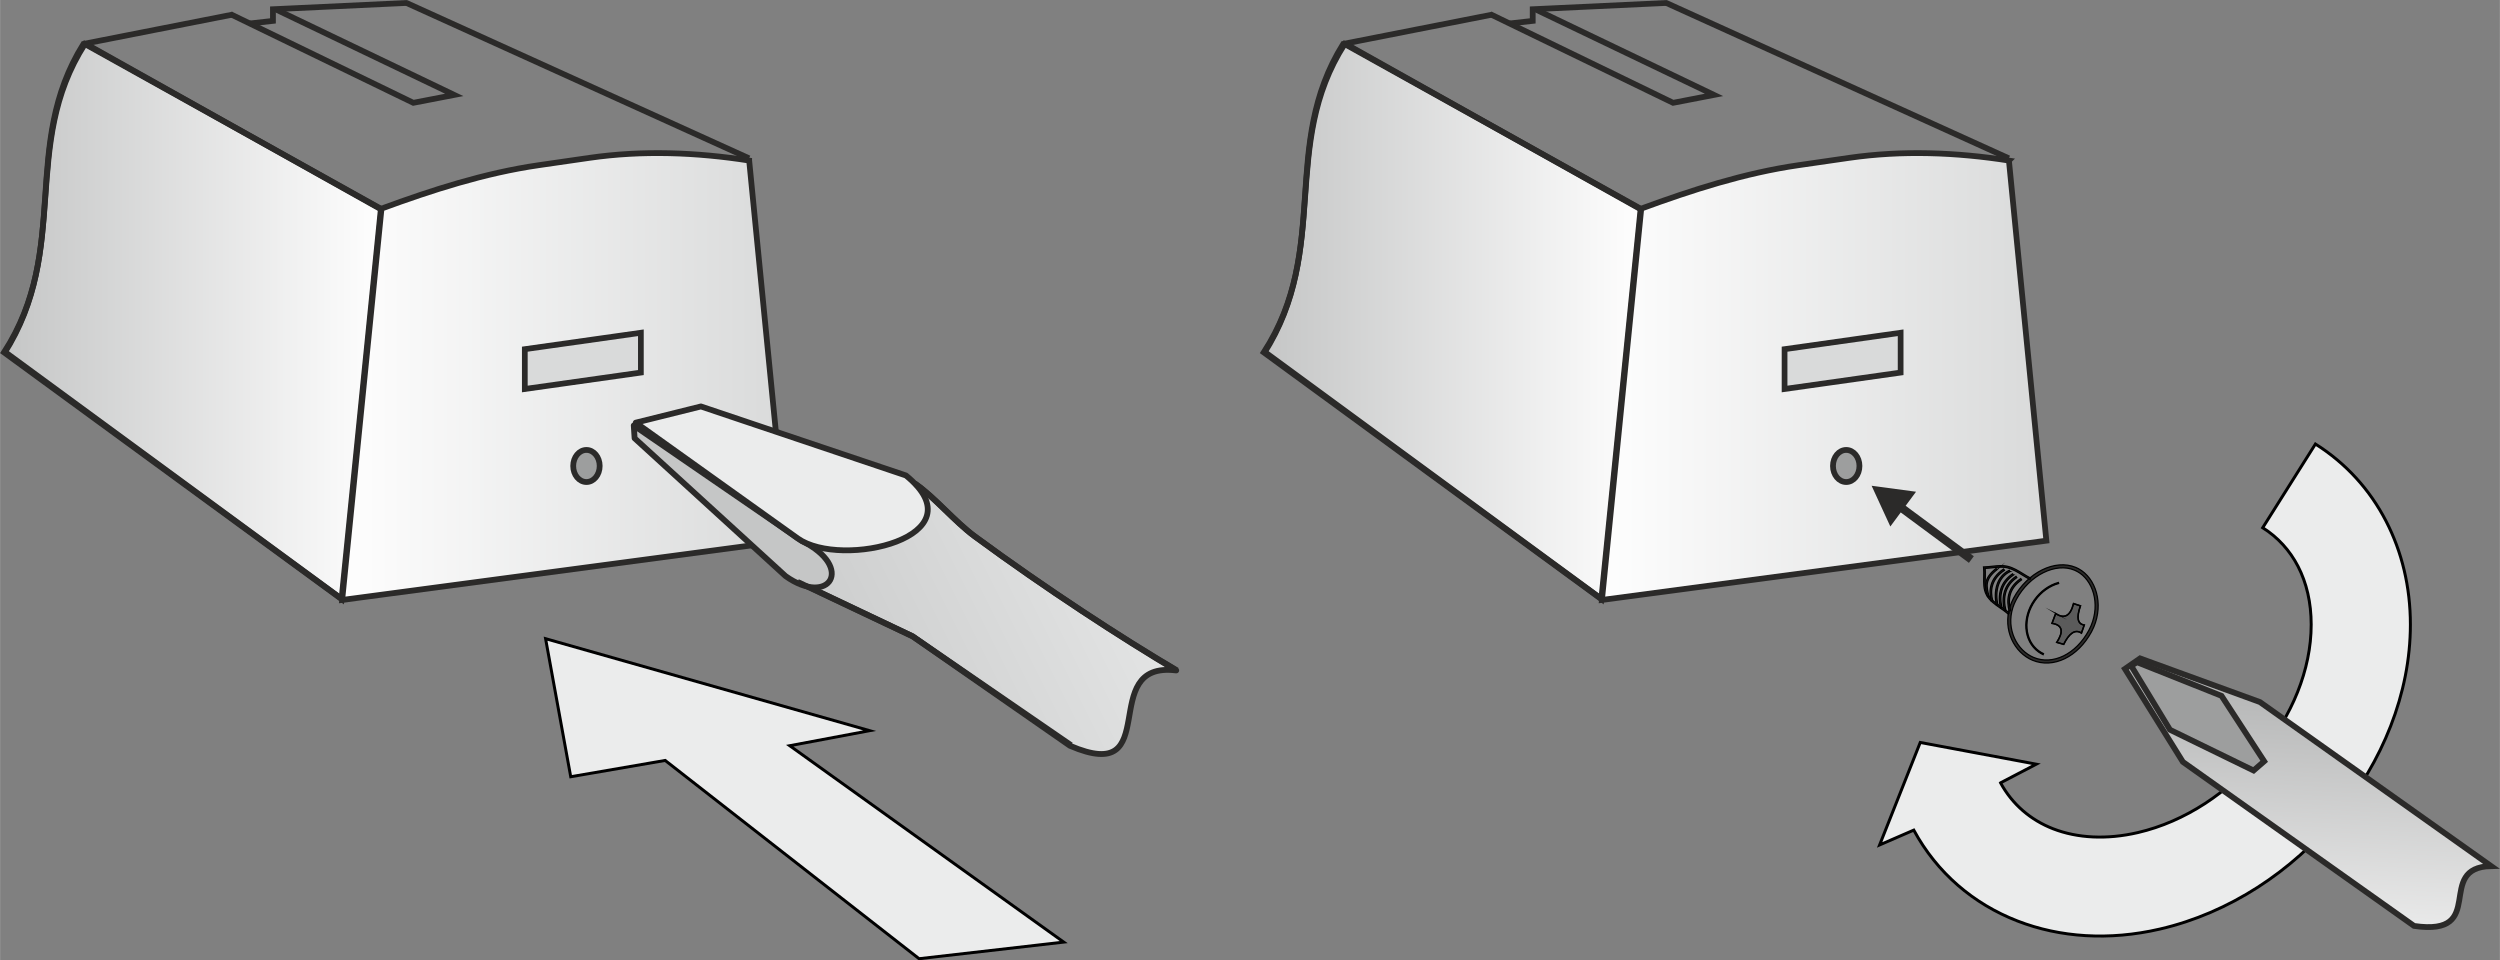
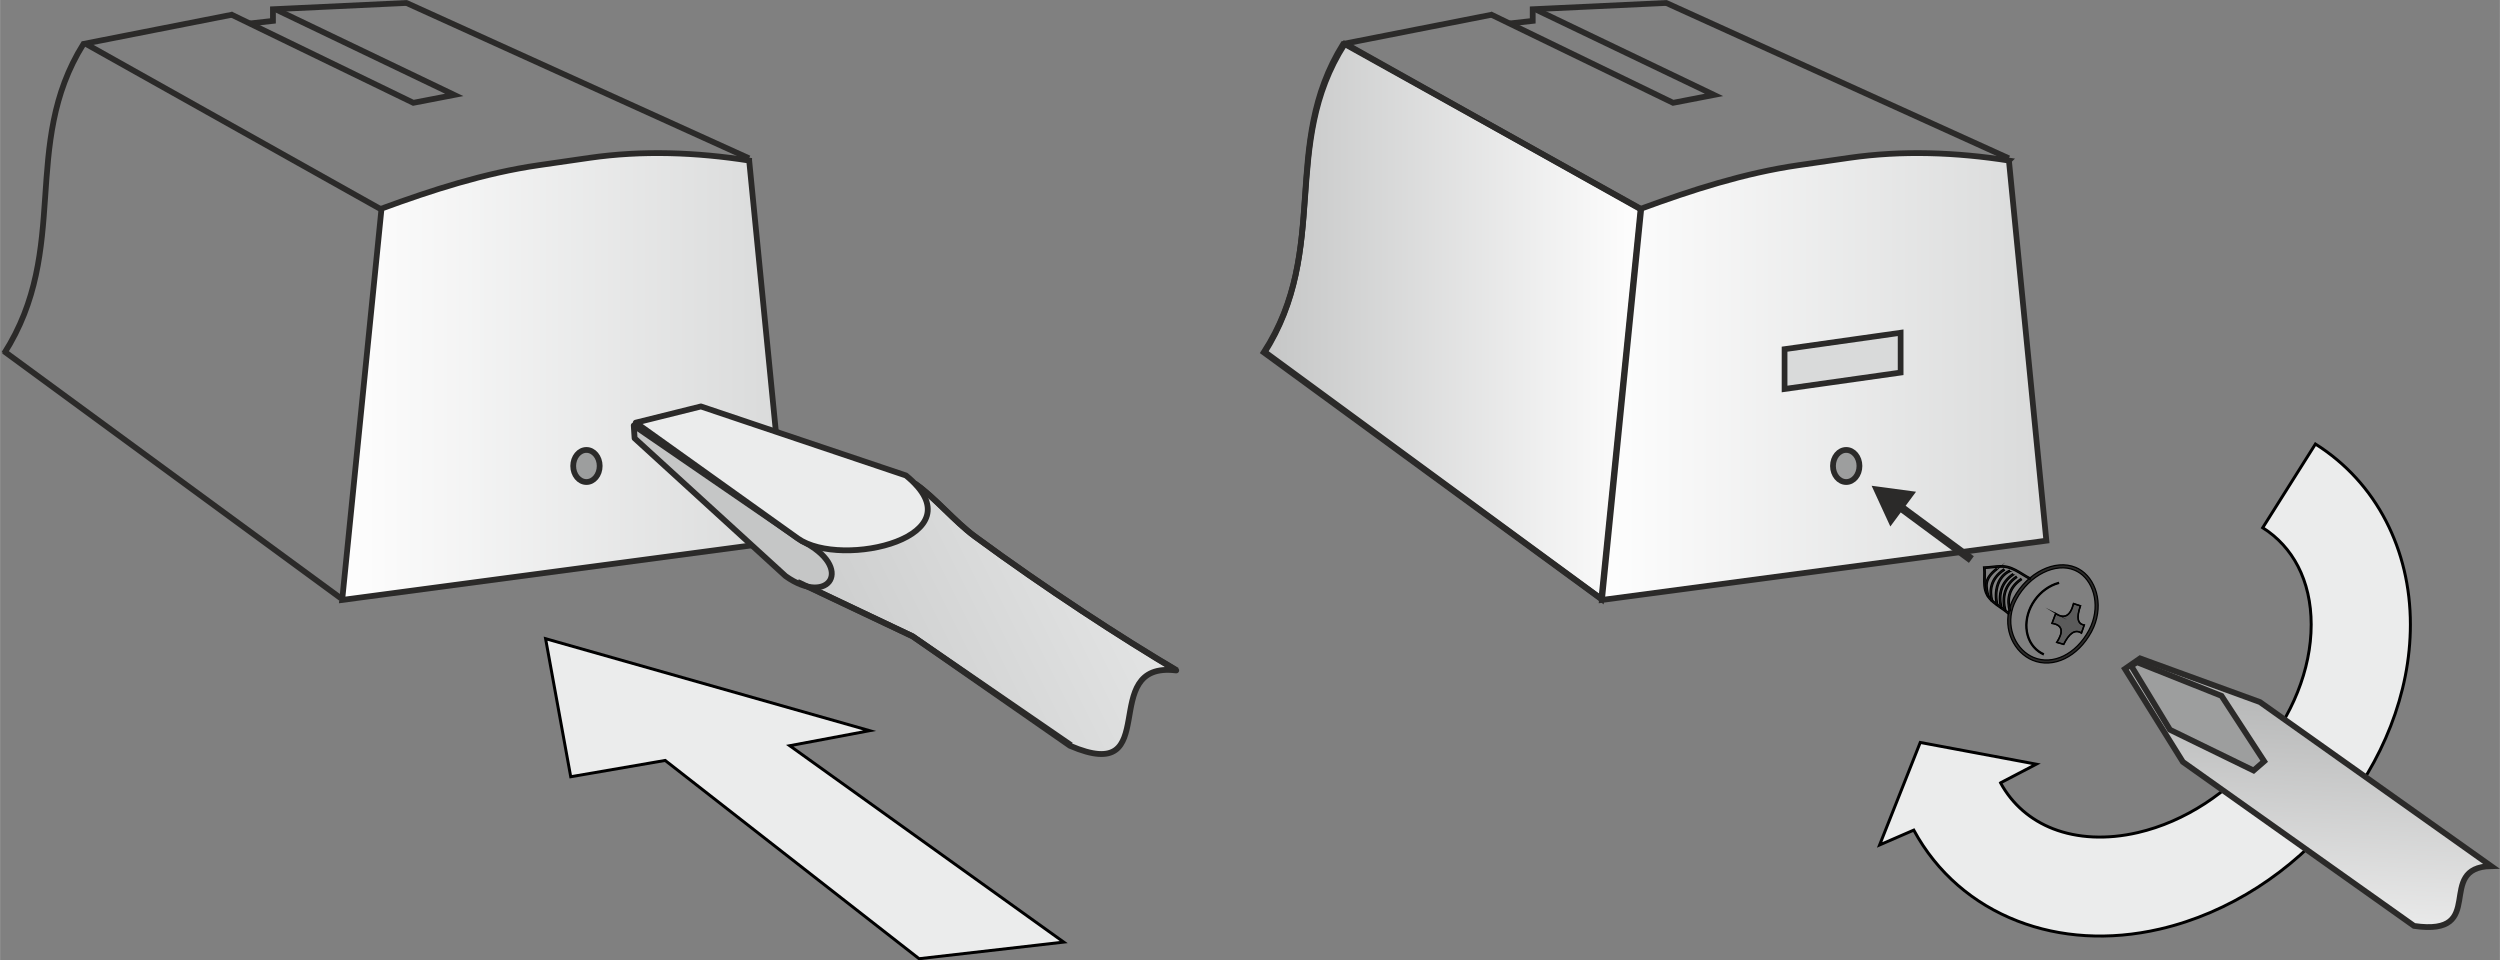
<svg xmlns="http://www.w3.org/2000/svg" xml:space="preserve" width="1786px" height="686px" version="1.1" style="shape-rendering:geometricPrecision; text-rendering:geometricPrecision; image-rendering:optimizeQuality; fill-rule:evenodd; clip-rule:evenodd" viewBox="0 0 1652.36 634.71">
  <rect x="0" y="0" width="1652.36" height="634.71" fill="#808080" stroke="none" />
  <defs>
    <style type="text/css">
   
    .str1 {stroke:black;stroke-width:1.97;stroke-miterlimit:22.926}
    .str0 {stroke:#2B2A29;stroke-width:3.82;stroke-miterlimit:22.926}
    .str3 {stroke:black;stroke-width:0.83;stroke-miterlimit:22.926}
    .str2 {stroke:#2B2A29;stroke-width:3.86;stroke-linejoin:round;stroke-miterlimit:22.926}
    .fil2 {fill:none}
    .fil8 {fill:#EBECEC}
    .fil3 {fill:#D9DADA}
    .fil7 {fill:#C5C6C6}
    .fil4 {fill:#9D9E9E}
    .fil10 {fill:#5B5B5B}
    .fil5 {fill:#EBECEC;fill-rule:nonzero}
    .fil9 {fill:#2B2A29;fill-rule:nonzero}
    .fil1 {fill:url(#id0)}
    .fil6 {fill:url(#id1)}
    .fil0 {fill:url(#id2)}
    .fil11 {fill:url(#id3)}
   
  </style>
    <linearGradient id="id0" gradientUnits="objectBoundingBox" x1="100%" y1="49.679%" x2="0%" y2="49.679%">
      <stop offset="0" style="stop-opacity:1; stop-color:#D9DADA" />
      <stop offset="1" style="stop-opacity:1; stop-color:#FEFEFE" />
    </linearGradient>
    <linearGradient id="id1" gradientUnits="userSpaceOnUse" x1="506" y1="480.05" x2="798.81" y2="333.64">
      <stop offset="0" style="stop-opacity:1; stop-color:#C5C6C6" />
      <stop offset="1" style="stop-opacity:1; stop-color:#EBECEC" />
    </linearGradient>
    <linearGradient id="id2" gradientUnits="objectBoundingBox" x1="100%" y1="50%" x2="0%" y2="50%">
      <stop offset="0" style="stop-opacity:1; stop-color:#FEFEFE" />
      <stop offset="1" style="stop-opacity:1; stop-color:#C5C6C6" />
    </linearGradient>
    <linearGradient id="id3" gradientUnits="userSpaceOnUse" x1="1575.36" y1="449.34" x2="1563.8" y2="672.08">
      <stop offset="0" style="stop-opacity:1; stop-color:#B2B3B3" />
      <stop offset="1" style="stop-opacity:1; stop-color:#FEFEFE" />
    </linearGradient>
  </defs>
  <g id="Grafka">
-     <path class="fil0 str0" d="M2.59 232.92l223.12 163.09 25.99 -258.04 -195.65 -108.87c-42.82,66.94 -9.09,135.17 -53.46,203.82z" />
    <path class="fil1 str0" d="M495.14 106.13c-35.04,-5.5 -70.68,-6.84 -105.6,-1.79l-33.43 4.84c-35.9,5.19 -70.68,16.47 -103.99,28.7l-25.99 258.67 293.76 -39.17 -24.75 -251.25z" />
    <polyline class="fil2 str0" points="182.75,6.46 300.18,62.74 273.15,67.96 152.4,9.4 " />
    <line class="fil2 str0" x1="495.07" y1="104.65" x2="268.6" y2="1.94" />
    <line class="fil2 str0" x1="251.28" y1="138.07" x2="56.99" y2="29.17" />
    <line class="fil2 str0" x1="225.29" y1="395.47" x2="2.54" y2="232.12" />
    <path class="fil2 str0" d="M153.77 9.62c-32.52,6.47 -66.13,12.94 -98.65,19.41 -41.89,67.01 -8.16,135.24 -52.49,204.69" />
    <polyline class="fil2 str0" points="269.43,1.91 180.36,6.11 180.36,13.81 165.14,15.51 " />
-     <rect class="fil3 str0" transform="matrix(0.99 -0.14 8.32667E-17 1.01 346.837 230.803)" width="77.49" height="26.05" />
    <ellipse class="fil4 str0" cx="387.58" cy="308.01" rx="8.75" ry="10.6" />
    <path class="fil2" d="M1293.61 533.07c23.12,42.56 72.49,61.71 126.7,49.14 77.36,-17.93 140.09,-93.78 140.09,-169.38 0,-39.28 -17.28,-72.68 -47.41,-91.67" />
    <path class="fil5 str1" d="M1322.29 517.45c7.75,14.27 19.95,24.63 34.79,30.39 15.98,6.19 35.28,7.27 55.94,2.49 31.4,-7.28 60.1,-26.64 81.12,-52.06 20.68,-25 33.47,-55.46 33.47,-85.44 0,-14.43 -3.02,-27.51 -8.69,-38.46 -5.41,-10.47 -13.32,-19.23 -23.35,-25.55l34.84 -55.32c20.1,12.67 35.9,30.11 46.65,50.91 10.51,20.31 16.12,43.58 16.12,68.42 0,45.63 -18.57,90.9 -48.59,127.19 -29.68,35.9 -71.02,63.43 -116.98,74.08 -33.55,7.78 -66.05,5.57 -94.09,-5.31 -29.18,-11.31 -53.23,-31.8 -68.6,-60.09l-22.57 9.79 26.85 -67.73 76.7 14.36 -23.61 12.33z" />
    <path class="fil0 str0" d="M835.27 232.92l223.13 163.09 25.98 -258.04 -195.64 -108.87c-42.82,66.94 -9.1,135.17 -53.47,203.82z" />
    <path class="fil1 str0" d="M1327.82 106.13c-35.03,-5.5 -70.68,-6.84 -105.6,-1.79l-33.42 4.84c-35.9,5.19 -70.68,16.47 -104,28.7l-25.99 258.67 293.76 -39.17 -24.75 -251.25z" />
    <polyline class="fil2 str0" points="1015.44,6.46 1132.87,62.74 1105.84,67.96 985.09,9.4 " />
    <line class="fil2 str0" x1="1327.75" y1="104.65" x2="1101.29" y2="1.94" />
    <line class="fil2 str0" x1="1083.97" y1="138.07" x2="889.68" y2="29.17" />
    <line class="fil2 str0" x1="1057.98" y1="395.47" x2="835.23" y2="232.12" />
    <path class="fil2 str0" d="M986.45 9.62c-32.51,6.47 -66.13,12.94 -98.65,19.41 -41.88,67.01 -8.16,135.24 -52.48,204.69" />
    <polyline class="fil2 str0" points="1102.12,1.91 1013.05,6.11 1013.05,13.81 997.82,15.51 " />
    <rect class="fil3 str0" transform="matrix(0.99 -0.14 8.32667E-17 1.01 1179.52 230.803)" width="77.49" height="26.05" />
    <ellipse class="fil4 str0" cx="1220.27" cy="308.01" rx="8.75" ry="10.6" />
    <polygon class="fil5 str1" points="521.94,492.9 703.05,622.72 607.44,633.69 439.61,502.64 377.19,513.42 360.57,422.16 360.57,422.16 574.77,482.96 " />
    <g id="_2386294404560">
      <path class="fil6 str2" d="M527.39 384.54c4.74,-36.71 41.76,-55.13 77.64,-64.7 12.2,8.6 25.99,24.95 39.19,34.67 47.17,34.71 97.25,67.22 133.2,88.64 -53.45,-6.55 -7.03,77.05 -70.29,49.77l-103.98 -72.34 -75.76 -36.04z" />
      <path class="fil7 str2" d="M529.97 357.55l-111.11 -76.33 0.55 8.46 99.79 91.12c28.89,20.56 46.04,-5.76 10.77,-23.25z" />
      <path class="fil8 str2" d="M598.76 314.28l-135.52 -45.62 -43.07 10.72 107.07 76.5c28.9,20.56 121.24,-1.05 71.52,-41.6z" />
      <path class="fil2 str2" d="M605 319.92c12.64,8.41 26.02,24.87 39.22,34.59 47.17,34.71 97.25,67.22 133.7,88.64" />
      <polyline class="fil2 str2" points="527.11,384.63 603.15,420.58 707.89,492.57 " />
    </g>
    <g id="_2386294406768">
      <path class="fil2 str3" d="M1371.62 375.97c13.1,5.52 18.77,24.72 9.91,41.14 -8.86,16.42 -24.71,23.87 -37.81,18.34 -13.1,-5.52 -20.73,-23.31 -11.87,-39.74 8.86,-16.42 26.67,-25.26 39.77,-19.74z" />
      <path class="fil9 str3" d="M1372.01 375.06c0.62,0.26 1.22,0.54 1.79,0.85 5.78,3.12 9.95,8.91 11.86,15.85 1.88,6.88 1.53,14.91 -1.7,22.57 -0.46,1.1 -0.98,2.19 -1.55,3.25 -4.51,8.36 -10.81,14.45 -17.66,17.78 -6.99,3.39 -14.56,3.9 -21.42,1.01 -0.71,-0.3 -1.4,-0.63 -2.06,-0.99 -5.78,-3.12 -10.32,-8.61 -12.61,-15.23 -2.28,-6.6 -2.32,-14.33 0.89,-21.93 0.42,-1 0.9,-2 1.42,-2.98 4.53,-8.39 11.36,-14.86 18.74,-18.52 7.44,-3.7 15.47,-4.54 22.3,-1.66zm0.84 2.6c-0.53,-0.29 -1.07,-0.55 -1.61,-0.77 -6.27,-2.65 -13.71,-1.83 -20.65,1.62 -7.02,3.48 -13.53,9.65 -17.86,17.68 -0.51,0.94 -0.96,1.88 -1.35,2.8 -3,7.12 -2.97,14.35 -0.84,20.51 2.12,6.15 6.32,11.24 11.67,14.13 0.63,0.34 1.26,0.64 1.89,0.91 6.31,2.66 13.3,2.17 19.79,-0.97 6.48,-3.15 12.46,-8.95 16.77,-16.93 0.55,-1.03 1.04,-2.06 1.47,-3.08 3.05,-7.24 3.38,-14.8 1.61,-21.28 -1.76,-6.42 -5.59,-11.76 -10.89,-14.62z" />
      <path class="fil2 str3" d="M1350.53 432.36c-1.04,-0.48 -2.03,-1.05 -2.96,-1.71 -9.84,-7.02 -11.02,-22.25 -2.62,-34.03 3.96,-5.55 9.57,-9.6 15.64,-11.27" />
      <path class="fil9 str3" d="M1350.38 432.68c-0.53,-0.24 -1.05,-0.51 -1.56,-0.8 -0.5,-0.29 -0.98,-0.61 -1.46,-0.94l-0.02 -0.02 -0.01 0c-4.99,-3.58 -7.78,-9.23 -8.26,-15.47 -0.48,-6.24 1.34,-13.08 5.59,-19.04l0.02 -0.03 0 0c2,-2.79 4.41,-5.21 7.09,-7.14 2.69,-1.94 5.65,-3.39 8.72,-4.24l0.19 0.69c-2.99,0.82 -5.87,2.24 -8.5,4.13 -2.62,1.89 -4.99,4.26 -6.94,7l-0.02 0.03 0 0c-4.13,5.82 -5.91,12.47 -5.44,18.54 0.46,6.06 3.17,11.53 8,14.97l0.02 0.02 0.01 0c0.44,0.32 0.9,0.61 1.37,0.88 0.48,0.28 0.98,0.54 1.49,0.78l-0.29 0.64z" />
      <path class="fil10 str3" d="M1358.71 405.58c5.45,3.5 9.6,2.06 11.83,-6.61l4.56 1.49c-2.76,7.83 -1.93,12.05 2.51,12.67l-1.86 5.31c-4.31,-2.8 -8.17,0.31 -11.74,7.45l-4.56 -1.3c4.42,-6.87 4.09,-11.42 -3.17,-12.58l2.43 -6.43z" />
      <path class="fil9 str3" d="M1358.76 405.49c2.7,1.73 5.06,2.24 7.02,1.25 1.97,-0.99 3.54,-3.49 4.65,-7.8l0.03 -0.11 0.11 0.04 4.56 1.49 0.11 0.03 -0.04 0.11c-2.73,7.74 -1.92,11.91 2.43,12.52l0.13 0.02 -0.04 0.12 -1.87 5.31 -0.04 0.13 -0.12 -0.07c-2.11,-1.37 -4.11,-1.3 -6.03,0 -1.93,1.31 -3.78,3.85 -5.55,7.41l-0.04 0.08 -0.08 -0.03 -4.57 -1.3 -0.14 -0.04 0.08 -0.12c2.19,-3.41 3.21,-6.24 2.78,-8.35 -0.43,-2.1 -2.3,-3.49 -5.87,-4.06l-0.13 -0.02 0.04 -0.13 2.42 -6.42 0.05 -0.13 0.11 0.07zm7.12 1.45c-2.01,1.01 -4.41,0.52 -7.12,-1.19l-2.33 6.18c3.6,0.6 5.48,2.04 5.92,4.2 0.44,2.15 -0.56,4.99 -2.73,8.39l4.34 1.24c1.78,-3.54 3.63,-6.09 5.58,-7.41 1.96,-1.32 4,-1.42 6.15,-0.08l1.78 -5.05c-4.39,-0.7 -5.23,-4.93 -2.51,-12.69l-4.35 -1.42c-1.12,4.3 -2.72,6.82 -4.73,7.83z" />
      <path class="fil2 str3" d="M1327.69 405.49c-4.78,-4.19 -11.36,-6.96 -14.35,-12.57 -2.78,-5.24 -1.18,-11.8 -1.77,-17.7 5.13,-0.13 10.39,-1.58 15.37,-0.37 5.47,1.32 10,5.15 15,7.73" />
      <path class="fil9 str3" d="M1327.36 405.87c-1.57,-1.38 -3.35,-2.61 -5.14,-3.84 -3.63,-2.52 -7.27,-5.03 -9.32,-8.88 -1.92,-3.6 -1.82,-7.75 -1.72,-11.89 0.04,-2.03 0.09,-4.05 -0.1,-5.99l-0.06 -0.54 0.54 -0.01c1.68,-0.04 3.4,-0.23 5.12,-0.42 3.49,-0.38 6.97,-0.77 10.38,0.06 3.72,0.9 6.98,2.92 10.25,4.94 1.6,0.99 3.2,1.98 4.86,2.83l-0.46 0.89c-1.68,-0.86 -3.3,-1.87 -4.93,-2.87 -3.19,-1.98 -6.39,-3.95 -9.95,-4.82 -3.24,-0.78 -6.64,-0.41 -10.05,-0.03 -1.55,0.17 -3.1,0.34 -4.66,0.4 0.14,1.83 0.1,3.7 0.06,5.58 -0.1,4.01 -0.19,8.03 1.61,11.4 1.93,3.63 5.47,6.08 9,8.52 1.81,1.25 3.61,2.5 5.23,3.91l-0.66 0.76z" />
      <path class="fil2 str3" d="M1330.48 379.69c-8.99,6.19 -9.43,15.27 -7.73,21.97" />
      <path class="fil9 str3" d="M1330.77 380.1c-3.86,2.66 -6.1,5.85 -7.26,9.15 -1.48,4.21 -1.21,8.61 -0.27,12.28l-0.98 0.25c-0.97,-3.83 -1.25,-8.43 0.3,-12.86 1.23,-3.49 3.59,-6.85 7.64,-9.64l0.57 0.82z" />
      <path class="fil2 str3" d="M1332.75 381.37c-8.99,6.19 -9.13,15.4 -7.43,22.09" />
      <path class="fil9 str3" d="M1333.03 381.78c-3.81,2.63 -5.99,5.81 -7.09,9.09 -1.44,4.28 -1.07,8.77 -0.13,12.47l-0.97 0.25c-0.99,-3.86 -1.36,-8.54 0.15,-13.03 1.16,-3.48 3.46,-6.84 7.47,-9.61l0.57 0.83z" />
      <path class="fil2 str3" d="M1328.25 377.4c-9.34,4.7 -9.87,15.79 -8.17,22.49" />
      <path class="fil9 str3" d="M1328.47 377.84c-3.88,1.96 -6.2,5.07 -7.44,8.49 -1.65,4.56 -1.41,9.7 -0.46,13.43l-0.98 0.25c-0.99,-3.89 -1.23,-9.24 0.5,-14.03 1.32,-3.63 3.79,-6.94 7.93,-9.03l0.45 0.89z" />
      <path class="fil2 str3" d="M1319.6 376.17c-8.29,6.58 -7.17,11.34 -5.46,18.03" />
      <path class="fil9 str3" d="M1319.91 376.56c-4.04,3.21 -5.78,5.94 -6.3,8.68 -0.52,2.74 0.18,5.55 1.01,8.84l-0.97 0.25c-0.87,-3.41 -1.59,-6.32 -1.02,-9.28 0.56,-2.96 2.4,-5.9 6.66,-9.28l0.62 0.79z" />
      <path class="fil2 str3" d="M1324.55 376.52c-8.99,6.2 -9.65,13.88 -7.95,20.57" />
      <path class="fil9 str3" d="M1324.84 376.94c-4.4,3.02 -6.75,6.4 -7.79,9.83 -1.05,3.42 -0.79,6.93 0.04,10.2l-0.97 0.24c-0.88,-3.42 -1.14,-7.1 -0.03,-10.74 1.11,-3.63 3.58,-7.19 8.18,-10.36l0.57 0.83z" />
      <path class="fil2 str3" d="M1335.88 382.86c-8.98,6.19 -9.13,14.27 -7.42,20.96" />
      <path class="fil9 str3" d="M1336.17 383.27c-4.38,3.02 -6.61,6.48 -7.52,10.01 -0.92,3.53 -0.54,7.14 0.3,10.41l-0.98 0.25c-0.87,-3.41 -1.26,-7.19 -0.29,-10.92 0.97,-3.73 3.31,-7.4 7.92,-10.58l0.57 0.83z" />
    </g>
    <g id="_2386294412528">
      <path class="fil11 str0" d="M1493.73 464.05l152.82 108.43c-37.87,0.9 -1.42,46.76 -50.93,39.55l-152.83 -108.43 -38.28 -61.49 10.01 -6.92 79.21 28.86z" />
      <polygon class="fil4 str0" points="1434.27,482.37 1489.54,509.3 1496.55,503.21 1468.35,459.95 1412.53,437.72 1408.62,440.08 " />
    </g>
    <g>
      <path class="fil9" d="M1266.42 325.03l-16.99 22.97 -12.38 -26.92 29.37 3.95zm34.95 47.01l-46.88 -34.67 3.25 -4.39 46.88 34.67 -3.25 4.39z" />
    </g>
  </g>
</svg>